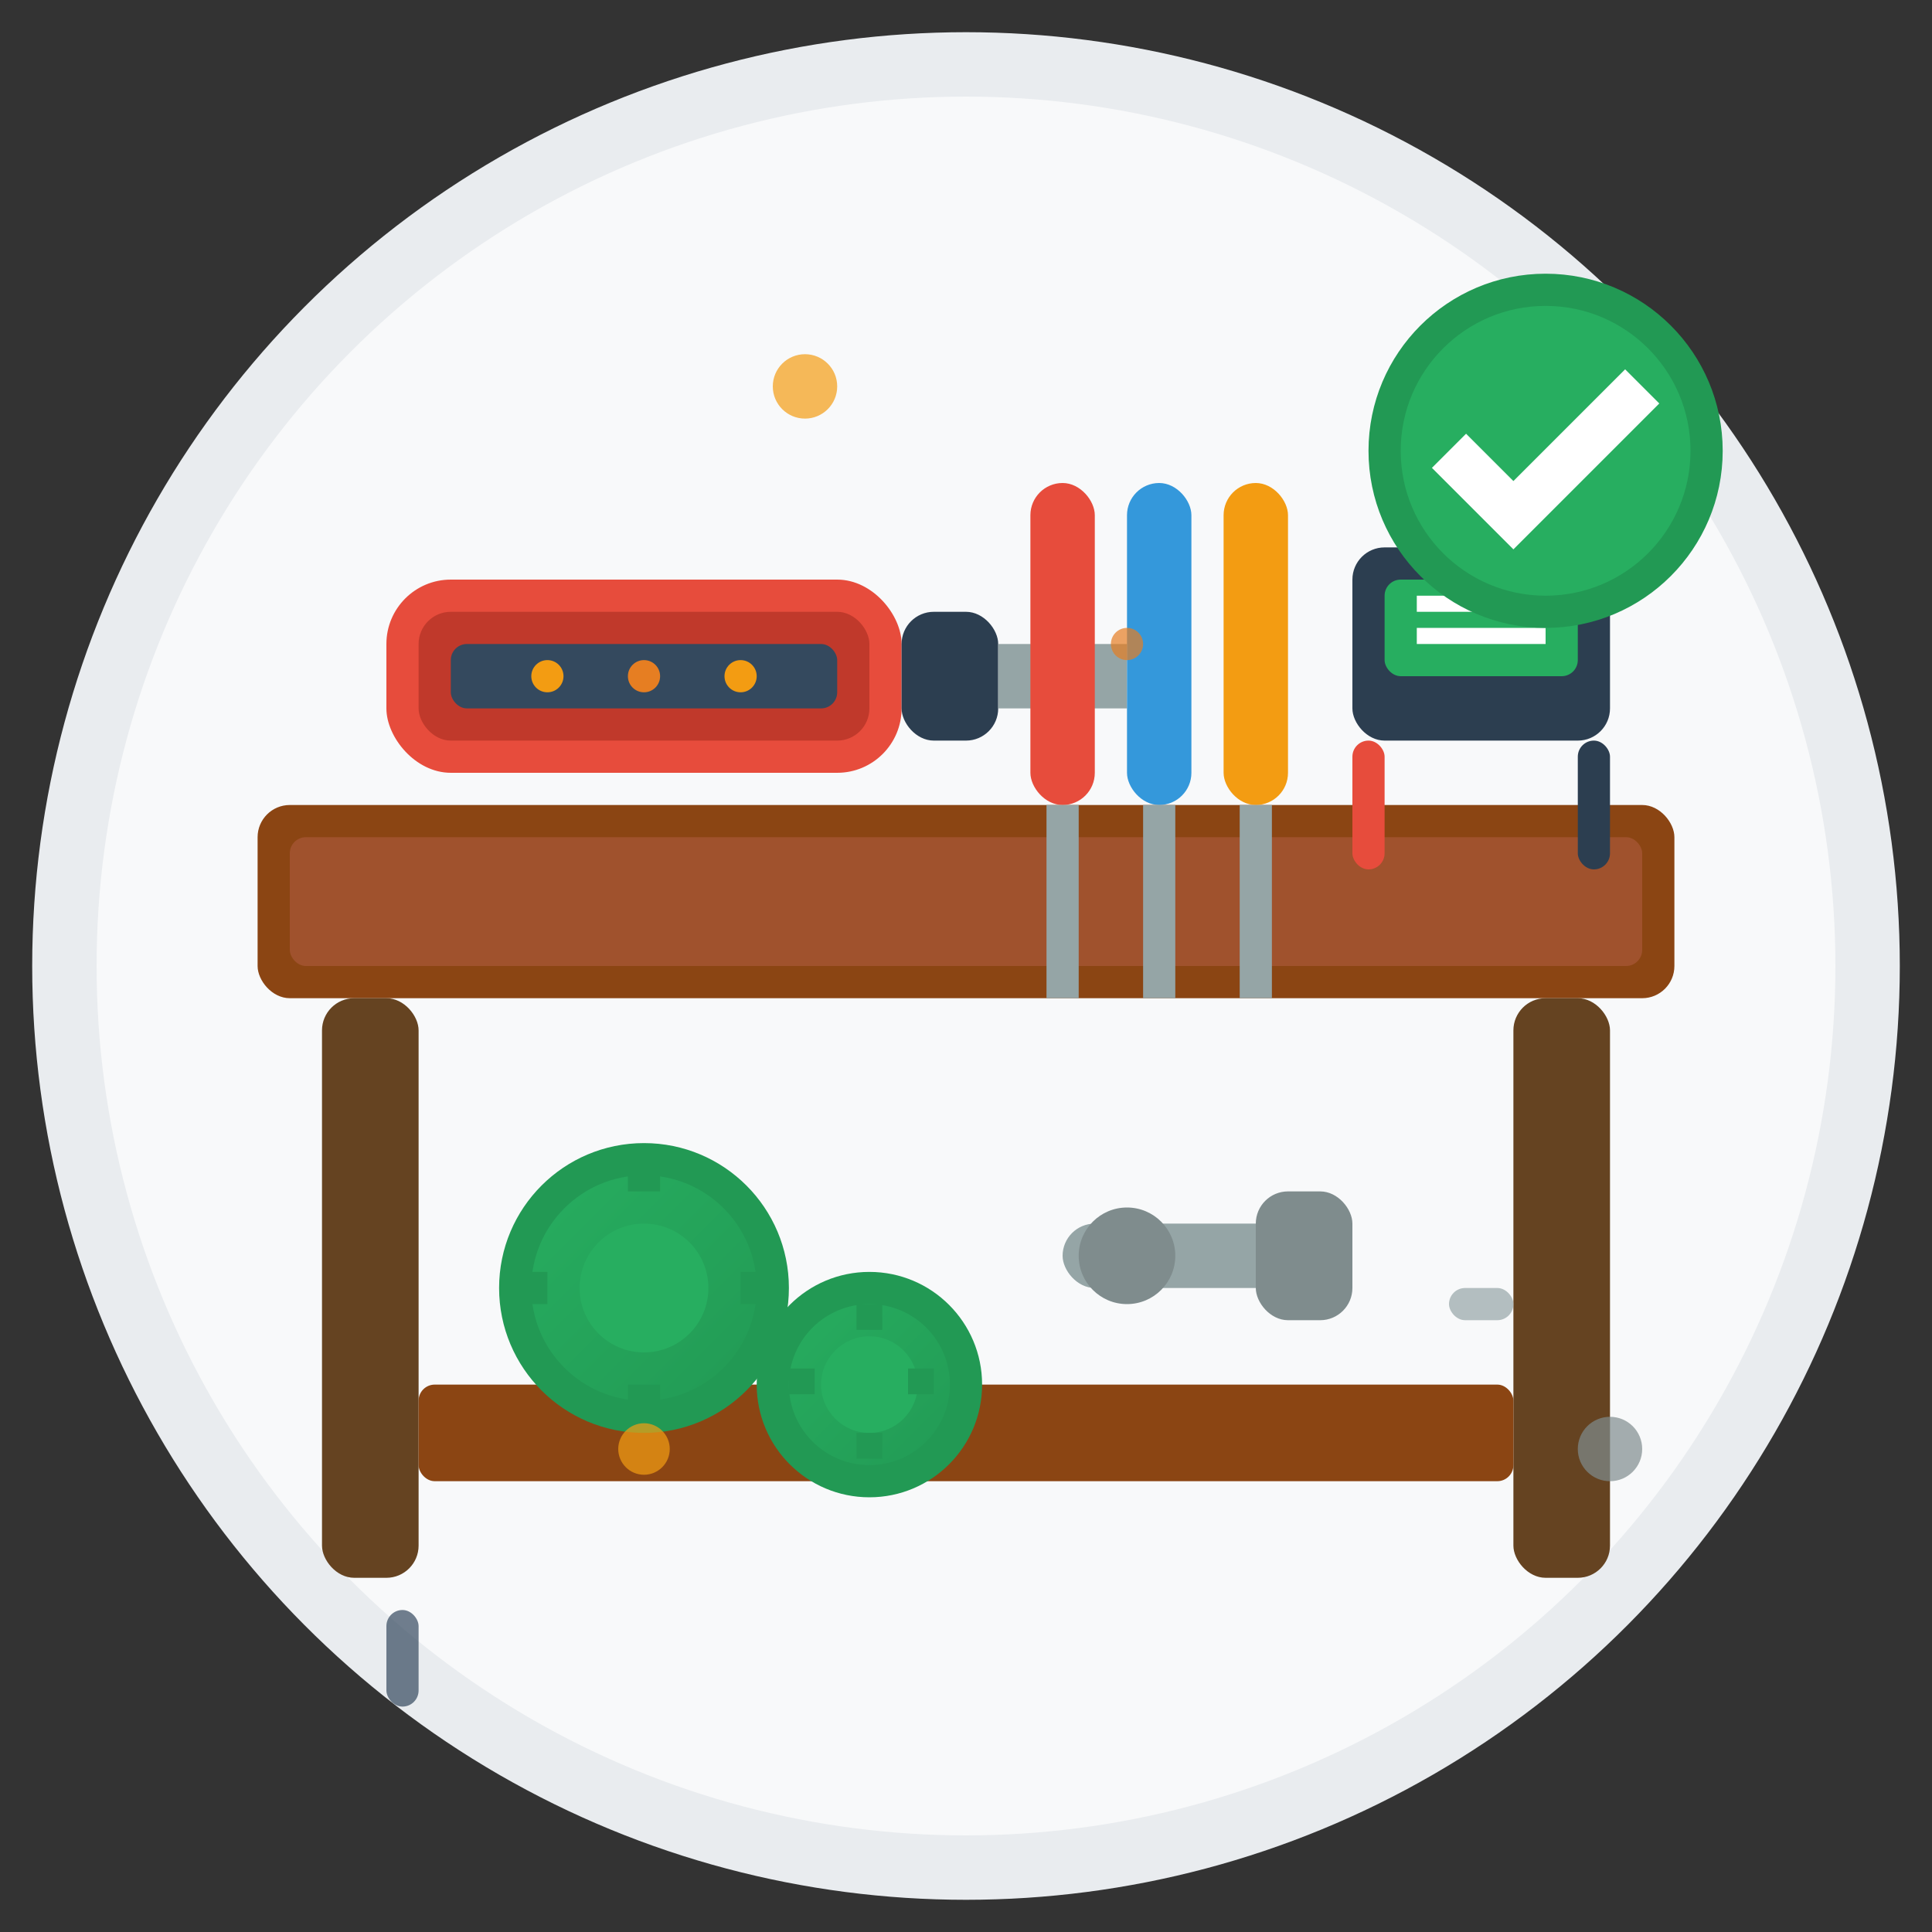
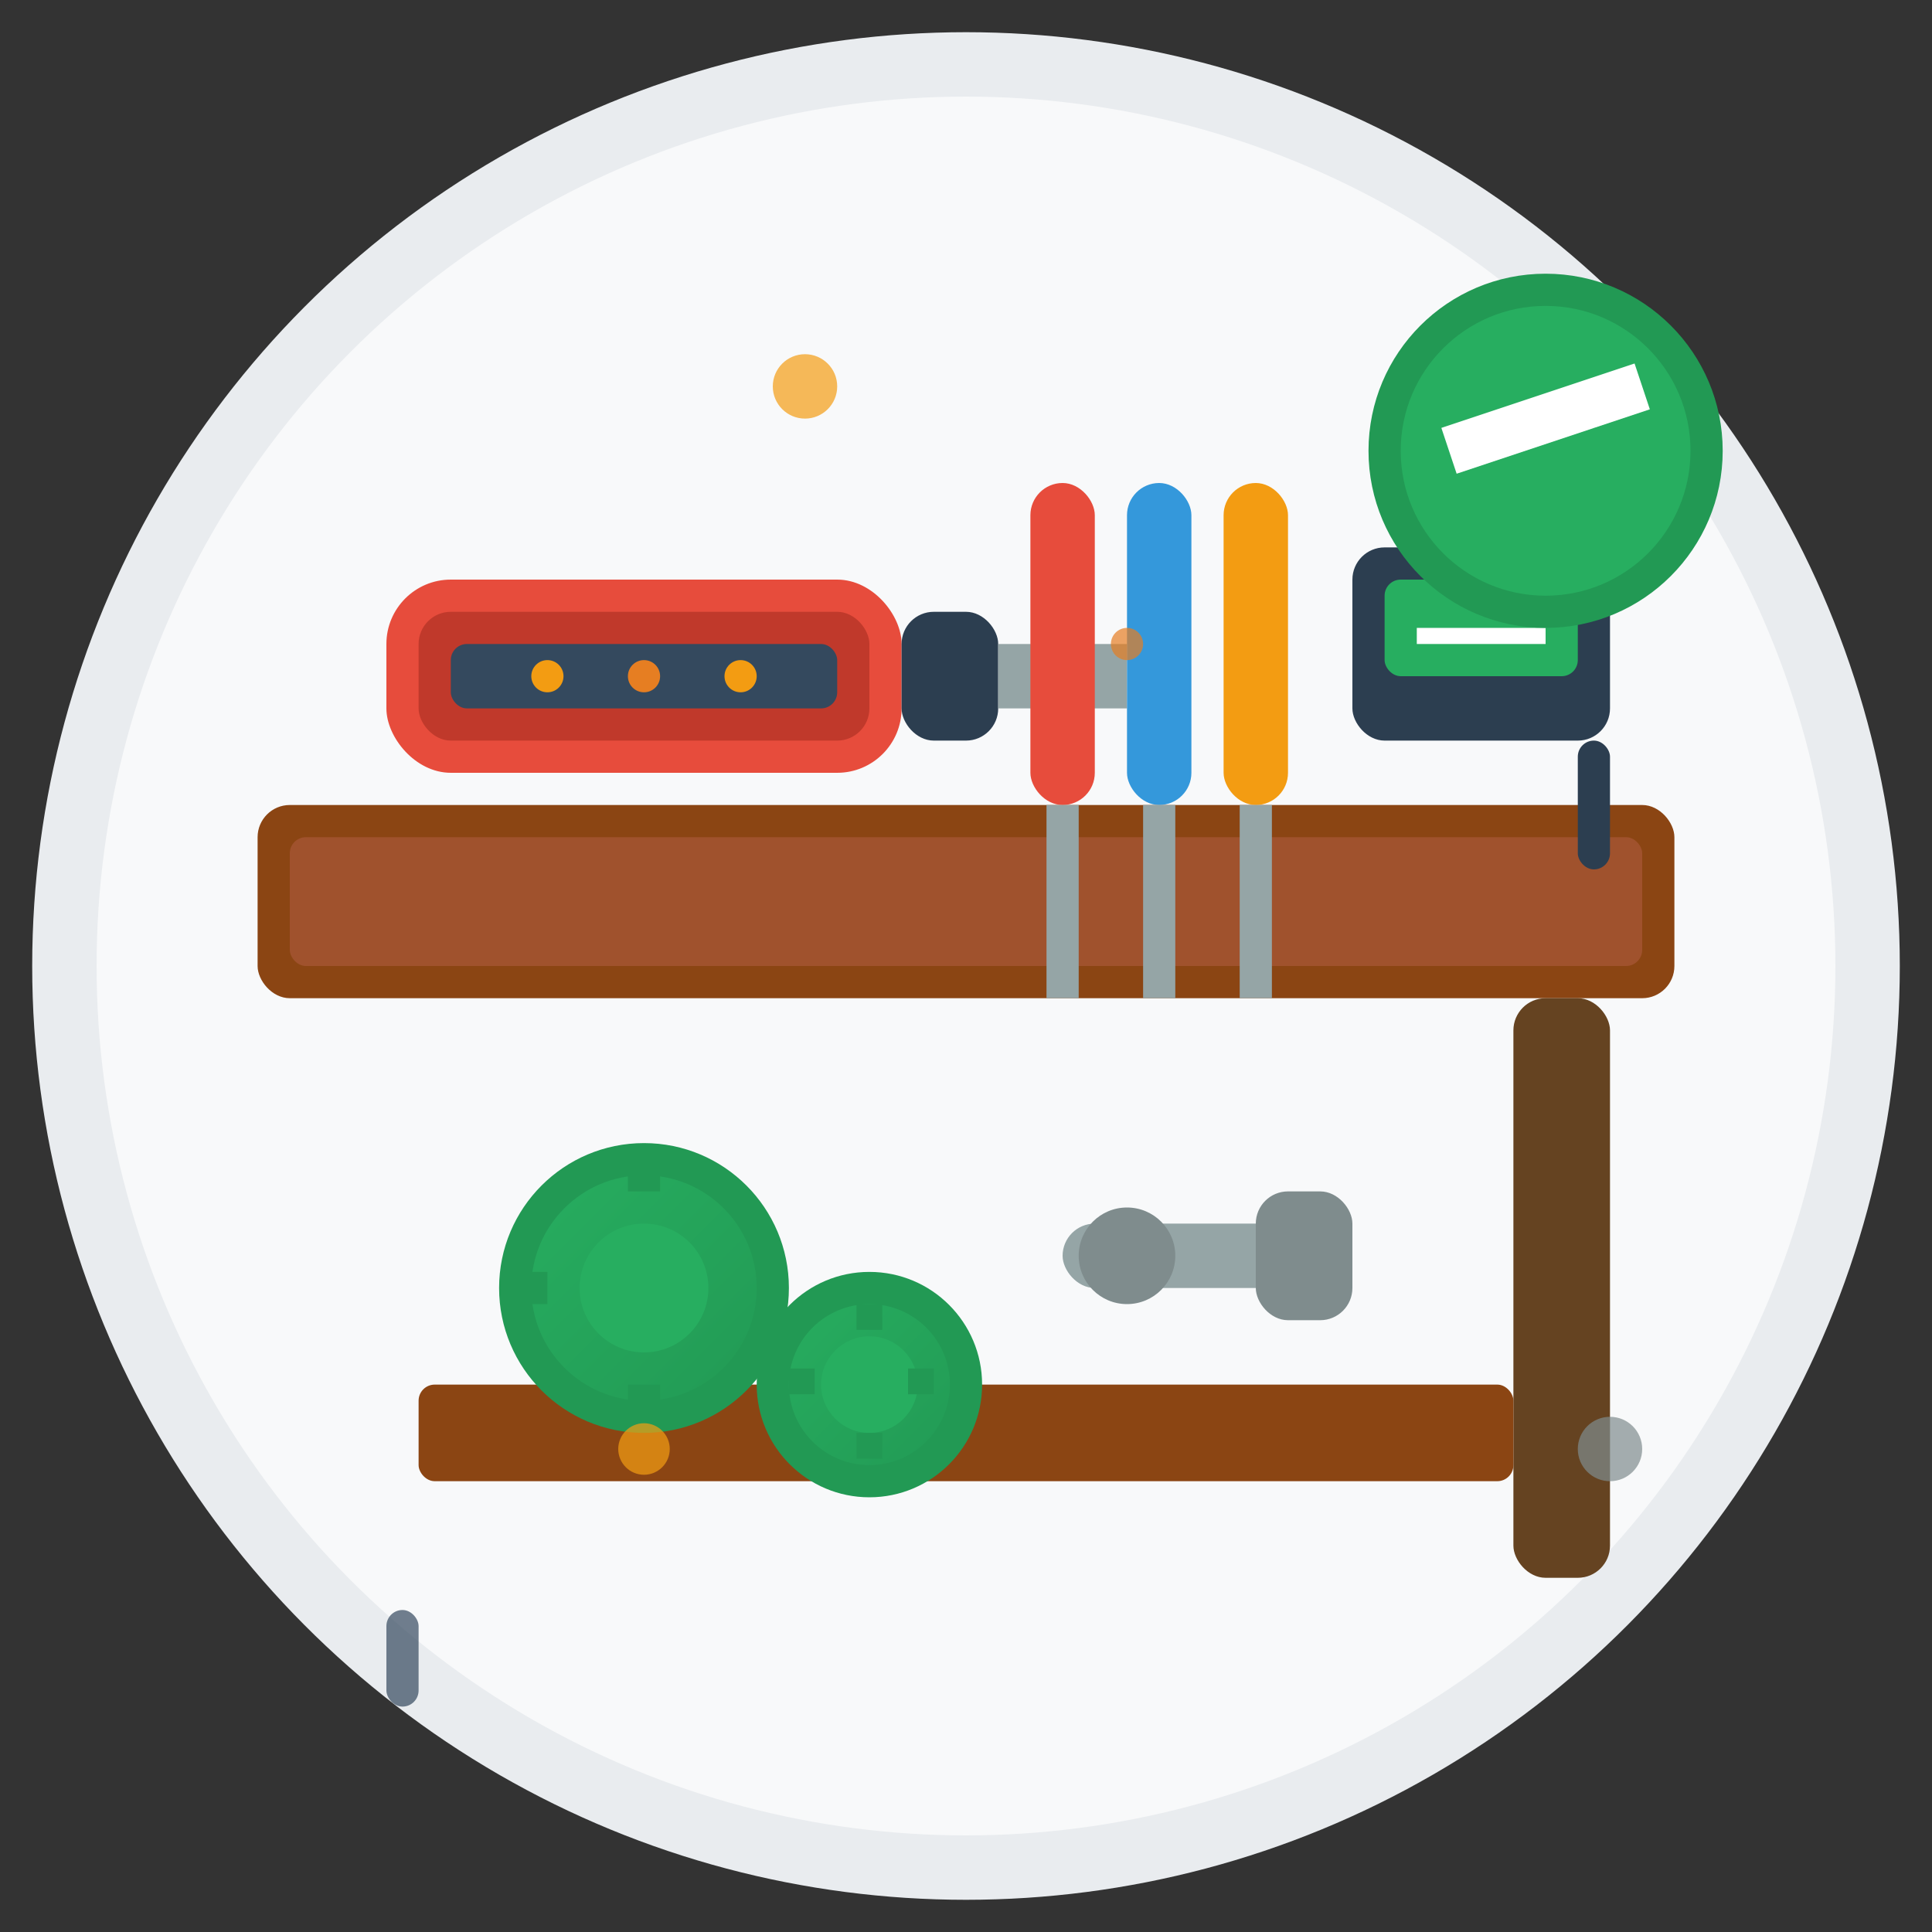
<svg xmlns="http://www.w3.org/2000/svg" width="60" height="60" viewBox="0 0 60 60" fill="none">
  <rect x="0" y="0" width="60" height="60" fill="#333333" stroke="none" />
  <defs>
    <linearGradient id="serviceGradient3" x1="0%" y1="0%" x2="100%" y2="100%">
      <stop offset="0%" style="stop-color:#27ae60;stop-opacity:1" />
      <stop offset="100%" style="stop-color:#229954;stop-opacity:1" />
    </linearGradient>
  </defs>
  <circle cx="30" cy="30" r="28" fill="#f8f9fa" stroke="#e9ecef" stroke-width="2" />
  <g transform="translate(8,25)">
    <rect x="0" y="0" width="44" height="6" fill="#8b4513" rx="1" />
    <rect x="1" y="1" width="42" height="4" fill="#a0522d" rx="0.5" />
-     <rect x="2" y="6" width="3" height="18" fill="#654321" rx="1" />
    <rect x="39" y="6" width="3" height="18" fill="#654321" rx="1" />
    <rect x="5" y="18" width="34" height="3" fill="#8b4513" rx="0.5" />
  </g>
  <g transform="translate(12,18)">
    <rect x="0" y="0" width="16" height="6" fill="#e74c3c" rx="2" />
    <rect x="1" y="1" width="14" height="4" fill="#c0392b" rx="1" />
    <rect x="16" y="1" width="3" height="4" fill="#2c3e50" rx="1" />
    <rect x="19" y="2" width="4" height="2" fill="#95a5a6" />
    <rect x="2" y="2" width="12" height="2" fill="#34495e" rx="0.5" />
    <circle cx="5" cy="3" r="0.5" fill="#f39c12" />
    <circle cx="8" cy="3" r="0.5" fill="#e67e22" />
    <circle cx="11" cy="3" r="0.5" fill="#f39c12" />
  </g>
  <g transform="translate(32,15)">
    <rect x="0" y="0" width="2" height="10" fill="#e74c3c" rx="1" />
    <rect x="0.5" y="10" width="1" height="6" fill="#95a5a6" />
    <rect x="3" y="0" width="2" height="10" fill="#3498db" rx="1" />
    <rect x="3.5" y="10" width="1" height="6" fill="#95a5a6" />
    <rect x="6" y="0" width="2" height="10" fill="#f39c12" rx="1" />
    <rect x="6.5" y="10" width="1" height="6" fill="#95a5a6" />
    <rect x="10" y="2" width="8" height="6" fill="#2c3e50" rx="1" />
    <rect x="11" y="3" width="6" height="3" fill="#27ae60" rx="0.5" />
-     <rect x="12" y="3.5" width="4" height="0.5" fill="#ffffff" />
    <rect x="12" y="4.5" width="4" height="0.5" fill="#ffffff" />
-     <rect x="10" y="8" width="1" height="4" fill="#e74c3c" rx="0.5" />
    <rect x="17" y="8" width="1" height="4" fill="#2c3e50" rx="0.5" />
  </g>
  <g transform="translate(15,35)">
    <circle cx="5" cy="5" r="4" fill="url(#serviceGradient3)" stroke="#229954" stroke-width="1" />
    <circle cx="5" cy="5" r="2" fill="#27ae60" />
    <rect x="1" y="4.5" width="1" height="1" fill="#229954" />
-     <rect x="8" y="4.5" width="1" height="1" fill="#229954" />
    <rect x="4.5" y="1" width="1" height="1" fill="#229954" />
    <rect x="4.5" y="8" width="1" height="1" fill="#229954" />
    <circle cx="12" cy="8" r="3" fill="url(#serviceGradient3)" stroke="#229954" stroke-width="1" />
    <circle cx="12" cy="8" r="1.5" fill="#27ae60" />
    <rect x="9.5" y="7.5" width="0.8" height="0.8" fill="#229954" />
    <rect x="13.2" y="7.5" width="0.8" height="0.8" fill="#229954" />
    <rect x="11.6" y="5.5" width="0.8" height="0.8" fill="#229954" />
    <rect x="11.6" y="9.5" width="0.8" height="0.8" fill="#229954" />
    <rect x="18" y="3" width="8" height="2" fill="#95a5a6" rx="1" />
    <circle cx="20" cy="4" r="1.5" fill="#7f8c8d" />
    <rect x="24" y="2" width="3" height="4" fill="#7f8c8d" rx="1" />
  </g>
  <g transform="translate(42,8)">
    <circle cx="6" cy="6" r="5" fill="#27ae60" stroke="#229954" stroke-width="1" />
-     <path d="M3 6 L5 8 L9 4" stroke="#ffffff" stroke-width="1.5" fill="none" />
+     <path d="M3 6 L9 4" stroke="#ffffff" stroke-width="1.5" fill="none" />
  </g>
  <g opacity="0.7">
    <circle cx="25" cy="12" r="1" fill="#f39c12" />
    <circle cx="35" cy="20" r="0.5" fill="#e67e22" />
    <circle cx="20" cy="45" r="0.8" fill="#f39c12" />
-     <rect x="45" y="40" width="2" height="1" fill="#95a5a6" rx="0.5" />
    <circle cx="50" cy="45" r="1" fill="#7f8c8d" />
    <rect x="12" y="50" width="1" height="3" fill="#34495e" rx="0.5" />
  </g>
</svg>